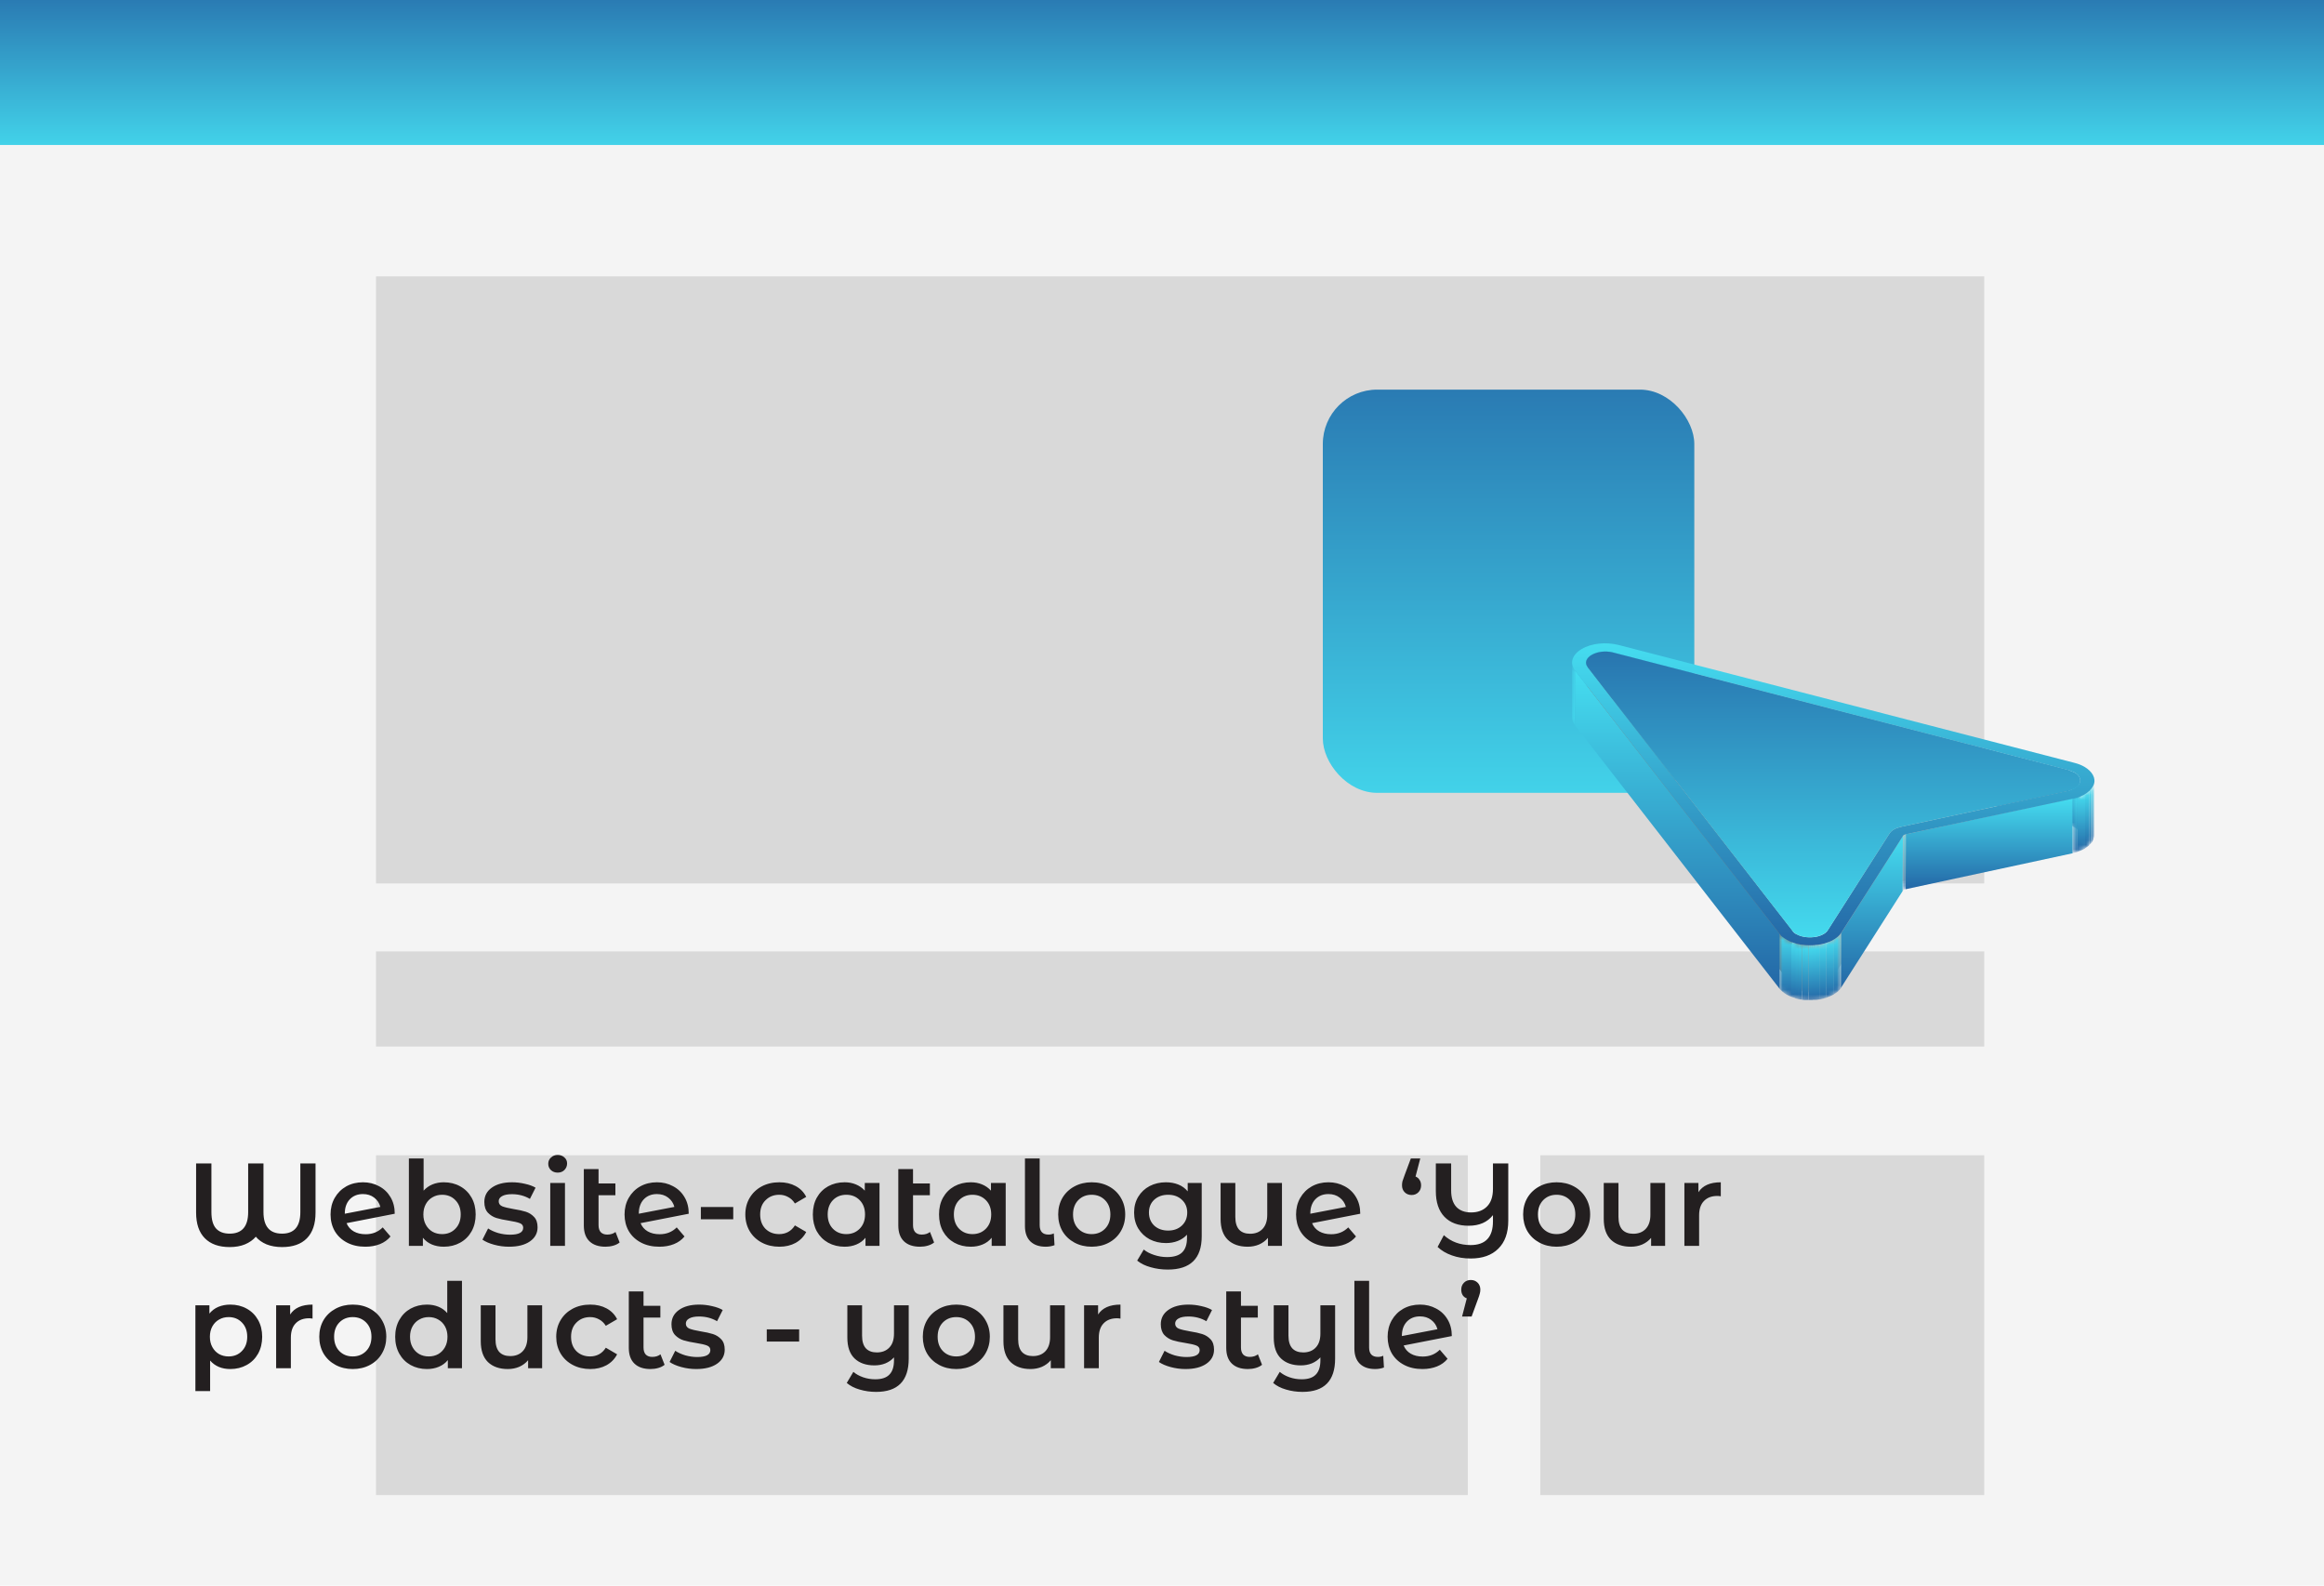
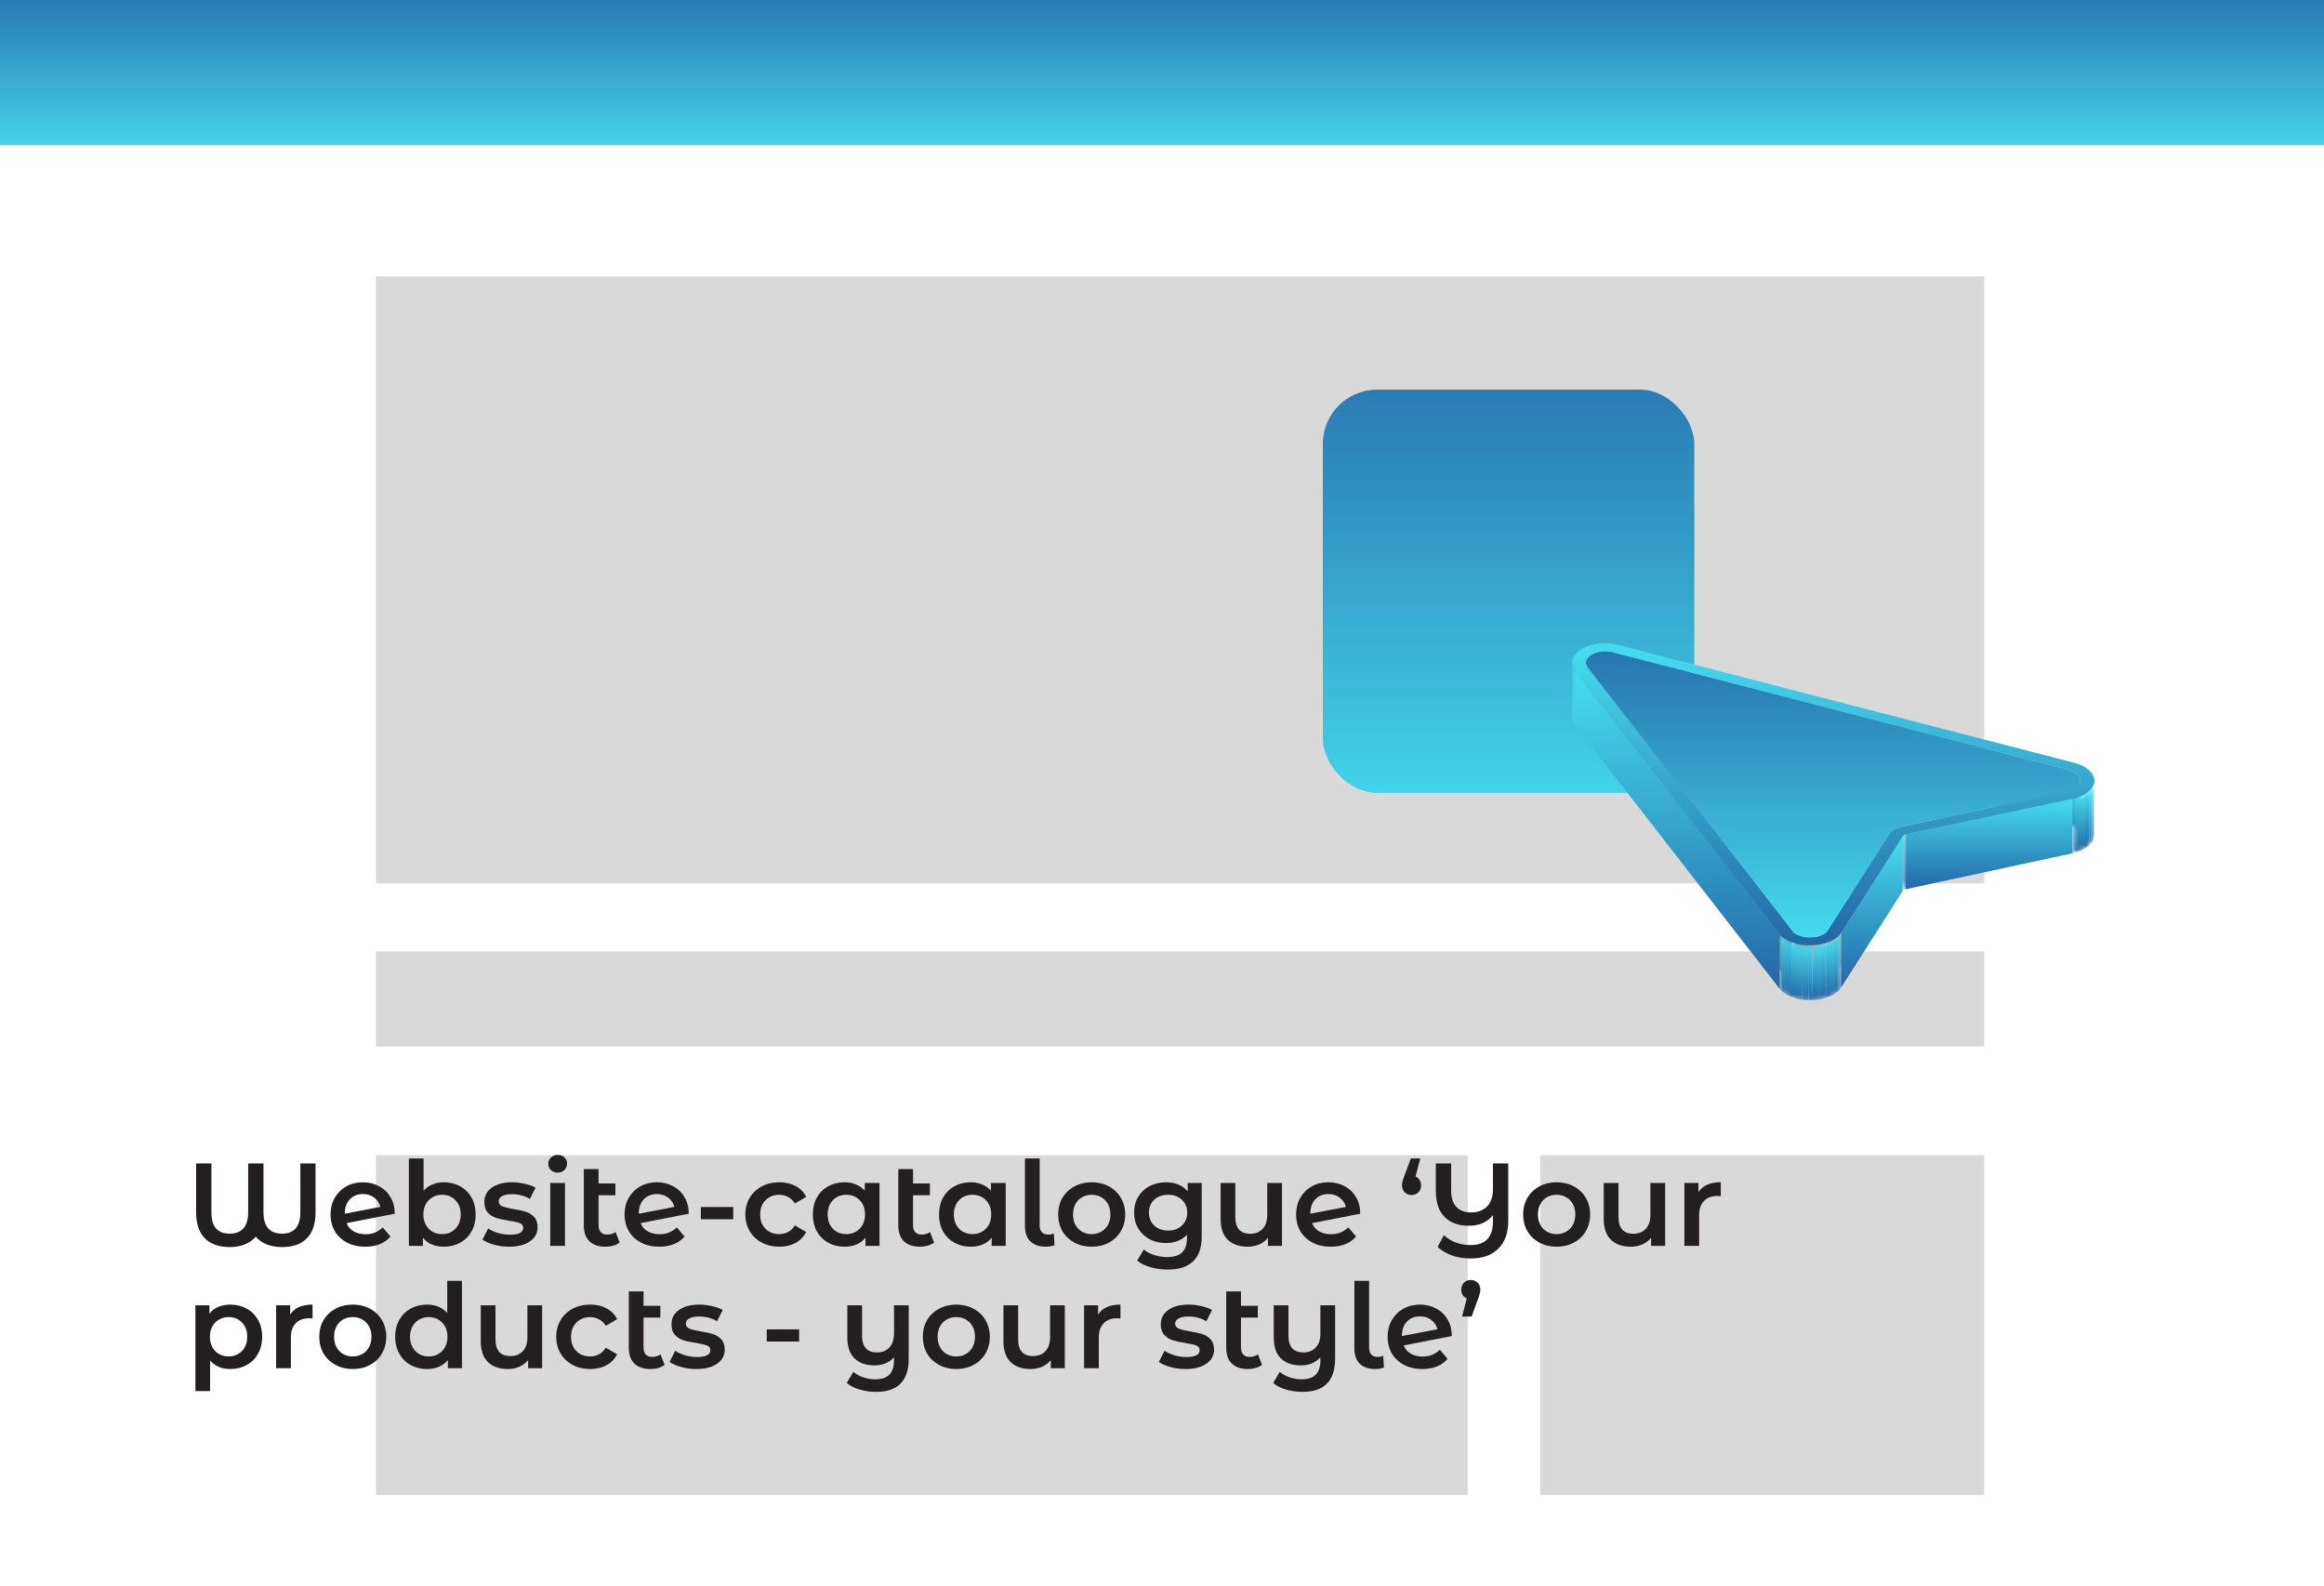
<svg xmlns="http://www.w3.org/2000/svg" width="513" height="350" viewBox="0 0 513 350" fill="none">
  <rect width="513" height="350" fill="white" />
-   <rect width="513" height="350" fill="#F4F4F4" />
  <rect x="83" y="255" width="241" height="75" fill="#D9D9D9" />
  <rect x="340" y="255" width="98" height="75" fill="#D9D9D9" />
  <rect x="83" y="61" width="355" height="134" fill="#D9D9D9" />
  <rect width="513" height="32" fill="url(#paint0_linear_3845_4741)" />
  <rect x="292" y="86" width="82" height="89" rx="12" fill="url(#paint1_linear_3845_4741)" />
  <rect x="83" y="210" width="355" height="21" fill="#D9D9D9" />
  <mask id="mask0_3845_4741" style="mask-type:luminance" maskUnits="userSpaceOnUse" x="350" y="143" width="7" height="16">
    <path d="M350.071 158.348V146.218C350.071 144.58 353.142 143.249 356.111 144.017V156.096C353.091 155.329 350.122 156.659 350.071 158.297V158.348Z" fill="white" />
  </mask>
  <g mask="url(#mask0_3845_4741)">
    <path d="M356.059 144.016V156.095C355.906 156.095 355.804 156.044 355.701 156.044V143.965C355.855 143.965 355.957 143.965 356.059 144.016Z" fill="url(#paint2_linear_3845_4741)" />
    <path d="M355.752 143.965V156.044C355.548 156.044 355.445 155.993 355.292 155.942V143.862C355.496 143.862 355.599 143.862 355.752 143.965Z" fill="url(#paint3_linear_3845_4741)" />
    <path d="M355.343 143.863V155.942C355.189 155.942 355.036 155.942 354.882 155.942V143.812C355.036 143.812 355.189 143.812 355.343 143.812" fill="url(#paint4_linear_3845_4741)" />
    <path d="M354.934 143.812V155.891C354.78 155.891 354.626 155.891 354.473 155.891V143.812C354.626 143.812 354.78 143.812 354.934 143.812Z" fill="url(#paint5_linear_3845_4741)" />
    <path d="M354.524 143.812V155.891C354.37 155.891 354.217 155.891 354.063 155.891V143.812C354.217 143.812 354.37 143.812 354.524 143.812Z" fill="url(#paint6_linear_3845_4741)" />
    <path d="M354.063 143.812V155.891C353.859 155.891 353.705 155.891 353.552 155.891V143.812C353.756 143.812 353.91 143.812 354.063 143.812Z" fill="url(#paint7_linear_3845_4741)" />
    <path d="M353.654 143.812V155.891C353.449 155.891 353.244 155.891 353.091 155.942V143.914C353.296 143.914 353.449 143.863 353.654 143.863" fill="url(#paint8_linear_3845_4741)" />
    <path d="M353.091 143.914V155.993C352.784 156.045 352.477 156.096 352.221 156.198V144.119C352.528 144.016 352.784 143.965 353.091 143.914Z" fill="url(#paint9_linear_3845_4741)" />
    <path d="M352.272 144.119V156.198C351.862 156.3 351.555 156.454 351.248 156.658V144.528C351.555 144.374 351.914 144.221 352.272 144.067" fill="url(#paint10_linear_3845_4741)" />
    <path d="M351.3 144.528V156.608C351.044 156.71 350.89 156.864 350.685 157.017V144.989C350.89 144.835 351.095 144.682 351.3 144.58" fill="url(#paint11_linear_3845_4741)" />
    <path d="M350.737 144.989V157.068C350.583 157.17 350.532 157.273 350.429 157.375V145.245C350.532 145.142 350.634 145.04 350.737 144.938" fill="url(#paint12_linear_3845_4741)" />
    <path d="M350.481 145.244V157.323C350.378 157.426 350.327 157.477 350.276 157.579V145.5C350.378 145.398 350.429 145.347 350.481 145.244Z" fill="url(#paint13_linear_3845_4741)" />
    <path d="M350.327 145.5V157.579C350.225 157.682 350.225 157.733 350.173 157.835V145.756C350.225 145.654 350.276 145.602 350.327 145.5Z" fill="url(#paint14_linear_3845_4741)" />
    <path d="M350.173 145.757V157.836C350.122 157.887 350.071 157.99 350.071 158.041V145.962C350.071 145.859 350.122 145.808 350.173 145.757Z" fill="url(#paint15_linear_3845_4741)" />
-     <path d="M350.122 145.962V158.041C350.122 158.144 350.071 158.195 350.071 158.297V146.218C350.071 146.115 350.071 146.064 350.122 145.962Z" fill="url(#paint16_linear_3845_4741)" />
  </g>
  <mask id="mask1_3845_4741" style="mask-type:luminance" maskUnits="userSpaceOnUse" x="350" y="146" width="1" height="14">
    <path d="M350.481 159.372C350.225 159.014 350.071 158.655 350.071 158.348V146.218C350.071 146.576 350.225 146.883 350.481 147.241C350.481 150.875 350.481 155.687 350.481 159.321V159.372Z" fill="white" />
  </mask>
  <g mask="url(#mask1_3845_4741)">
    <path d="M350.481 147.293V159.372C350.173 159.014 350.071 158.655 350.071 158.348V146.218C350.071 146.576 350.225 146.883 350.481 147.241" fill="#858585" />
  </g>
  <mask id="mask2_3845_4741" style="mask-type:luminance" maskUnits="userSpaceOnUse" x="347" y="146" width="1" height="15">
    <path d="M347 158.348V146.218C347 146.832 347.256 147.395 347.665 147.958V160.037C347.205 159.525 347 158.911 347 158.348Z" fill="white" />
  </mask>
  <g mask="url(#mask2_3845_4741)">
    <path d="M347.665 148.009V160.088C347.205 159.525 347 158.911 347 158.348V146.218C347 146.832 347.256 147.395 347.665 147.958" fill="#45DDF0" />
  </g>
  <path d="M456.686 170.018L456.635 182.097L356.06 156.096V144.017L456.686 170.018Z" fill="url(#paint17_linear_3845_4741)" />
  <mask id="mask3_3845_4741" style="mask-type:luminance" maskUnits="userSpaceOnUse" x="456" y="170" width="4" height="15">
    <path d="M459.194 172.271V184.35C459.194 183.736 458.733 183.07 457.914 182.61C457.095 182.149 457.147 182.251 456.635 182.098V170.019C457.198 170.172 457.607 170.326 457.966 170.53C458.784 170.991 459.194 171.656 459.194 172.271Z" fill="white" />
  </mask>
  <g mask="url(#mask3_3845_4741)">
    <path d="M459.194 172.271V184.35C459.194 183.736 458.733 183.071 457.914 182.61C457.095 182.149 457.505 182.405 457.3 182.303V170.224C457.556 170.326 457.761 170.428 457.965 170.531C458.784 170.991 459.194 171.657 459.194 172.271Z" fill="url(#paint18_linear_3845_4741)" />
    <path d="M457.351 170.223V182.303C457.147 182.251 456.942 182.149 456.788 182.098V170.019C456.993 170.07 457.198 170.121 457.351 170.223Z" fill="url(#paint19_linear_3845_4741)" />
    <path d="M456.788 170.019V182.098C456.686 182.098 456.635 182.098 456.635 182.098V170.019C456.737 170.019 456.788 170.019 456.788 170.019Z" fill="url(#paint20_linear_3845_4741)" />
  </g>
  <mask id="mask4_3845_4741" style="mask-type:luminance" maskUnits="userSpaceOnUse" x="457" y="172" width="6" height="17">
    <path d="M462.265 172.271V184.351C462.265 184.658 462.163 184.965 462.06 185.272C461.548 186.705 459.808 187.831 457.505 188.343V176.264C459.859 175.752 461.6 174.626 462.111 173.193C462.214 172.886 462.265 172.579 462.265 172.271Z" fill="white" />
  </mask>
  <g mask="url(#mask4_3845_4741)">
    <path d="M462.265 172.322V184.402C462.265 184.555 462.214 184.709 462.163 184.811V172.732C462.214 172.578 462.265 172.425 462.265 172.322Z" fill="url(#paint21_linear_3845_4741)" />
    <path d="M462.214 172.732V184.812C462.163 184.965 462.111 185.068 462.06 185.221V173.142C462.111 172.988 462.163 172.886 462.163 172.732" fill="url(#paint22_linear_3845_4741)" />
    <path d="M462.111 173.192V185.272C462.009 185.425 461.958 185.528 461.907 185.681V173.602C462.009 173.448 462.06 173.346 462.111 173.192Z" fill="url(#paint23_linear_3845_4741)" />
    <path d="M461.907 173.603V185.682C461.804 185.835 461.702 185.989 461.6 186.142V174.063C461.753 173.91 461.856 173.756 461.907 173.603Z" fill="url(#paint24_linear_3845_4741)" />
    <path d="M461.6 174.012V186.091C461.446 186.245 461.292 186.398 461.139 186.552V174.472C461.344 174.319 461.497 174.165 461.6 174.012Z" fill="url(#paint25_linear_3845_4741)" />
    <path d="M461.139 174.523V186.603C460.832 186.859 460.525 187.063 460.218 187.268V175.189C460.576 174.984 460.883 174.779 461.139 174.523Z" fill="url(#paint26_linear_3845_4741)" />
    <path d="M460.269 175.188V187.268C459.757 187.575 459.143 187.831 458.477 188.035V175.956C459.143 175.751 459.757 175.496 460.269 175.188Z" fill="url(#paint27_linear_3845_4741)" />
    <path d="M458.529 175.957V188.036C458.17 188.139 457.863 188.241 457.505 188.292V176.213C457.863 176.162 458.221 176.059 458.529 175.957Z" fill="url(#paint28_linear_3845_4741)" />
  </g>
  <path d="M456.43 174.573V186.653L419.578 194.586L419.629 182.507L456.43 174.573Z" fill="#C0C0C0" />
  <mask id="mask5_3845_4741" style="mask-type:luminance" maskUnits="userSpaceOnUse" x="417" y="182" width="3" height="15">
    <path d="M419.629 182.504V194.583C418.452 194.839 417.531 195.351 417.121 196.016V183.937C417.582 183.272 418.503 182.76 419.629 182.504Z" fill="white" />
  </mask>
  <g mask="url(#mask5_3845_4741)">
    <path d="M419.629 182.504V194.583C419.373 194.583 419.22 194.686 419.015 194.737V182.657C419.22 182.606 419.424 182.555 419.629 182.504Z" fill="#B3B3B3" />
    <path d="M419.066 182.657V194.736C418.656 194.839 418.298 194.992 418.042 195.197V183.118C418.349 182.964 418.708 182.811 419.066 182.657Z" fill="#B8B8B8" />
    <path d="M418.042 183.118V195.197C417.786 195.3 417.633 195.453 417.479 195.607V183.528C417.684 183.374 417.838 183.272 418.042 183.118Z" fill="#B3B3B3" />
    <path d="M417.53 183.477V195.556C417.377 195.658 417.326 195.761 417.223 195.863V183.784C417.326 183.681 417.428 183.579 417.53 183.477Z" fill="#ADADAD" />
    <path d="M417.223 183.784V195.863C417.172 195.915 417.121 195.966 417.07 196.017V183.938C417.121 183.887 417.172 183.835 417.223 183.784Z" fill="#A8A8A8" />
  </g>
  <path d="M457.505 176.21V188.34L420.653 196.274L420.704 184.143L457.505 176.21Z" fill="url(#paint29_linear_3845_4741)" />
  <mask id="mask6_3845_4741" style="mask-type:luminance" maskUnits="userSpaceOnUse" x="419" y="184" width="2" height="13">
    <path d="M420.704 184.145V196.224C420.346 196.275 420.09 196.429 419.988 196.633V184.554C420.141 184.349 420.397 184.247 420.704 184.145Z" fill="white" />
  </mask>
  <g mask="url(#mask6_3845_4741)">
    <path d="M420.704 184.145V196.224C420.602 196.224 420.55 196.224 420.499 196.224V184.145C420.602 184.145 420.653 184.145 420.704 184.145Z" fill="url(#paint30_linear_3845_4741)" />
    <path d="M420.551 184.195V196.275C420.397 196.275 420.295 196.326 420.243 196.377V184.298C420.346 184.298 420.448 184.195 420.551 184.195Z" fill="url(#paint31_linear_3845_4741)" />
    <path d="M420.244 184.35V196.429C420.141 196.429 420.09 196.48 420.039 196.531V184.452C420.09 184.452 420.141 184.401 420.244 184.35Z" fill="url(#paint32_linear_3845_4741)" />
    <path d="M420.141 184.451V196.53C420.09 196.53 420.039 196.53 420.039 196.633V184.554C420.09 184.554 420.141 184.502 420.141 184.451Z" fill="url(#paint33_linear_3845_4741)" />
    <path d="M420.039 184.503V196.582H419.988V184.503H420.039Z" fill="url(#paint34_linear_3845_4741)" />
  </g>
  <path d="M417.121 183.939V196.07L403.506 217.413V205.283L417.121 183.939Z" fill="#B2B2B2" />
  <path d="M395.675 205.436L395.624 217.567L350.48 159.371V147.292L395.675 205.436Z" fill="#808080" />
  <path d="M420.039 184.554L419.987 196.684L406.373 218.028L406.424 205.948L420.039 184.554Z" fill="url(#paint35_linear_3845_4741)" />
  <path d="M392.86 206.153V218.284L347.665 160.088V148.009L392.86 206.153Z" fill="url(#paint36_linear_3845_4741)" />
  <mask id="mask7_3845_4741" style="mask-type:luminance" maskUnits="userSpaceOnUse" x="395" y="205" width="9" height="14">
    <path d="M403.506 205.283V217.362C402.329 219.103 398.542 219.461 396.494 218.284C394.447 217.107 395.829 217.823 395.624 217.516V205.437C395.88 205.744 396.187 206 396.545 206.205C398.593 207.382 402.38 207.075 403.506 205.283Z" fill="white" />
  </mask>
  <g mask="url(#mask7_3845_4741)">
    <path d="M403.506 205.283V217.362C403.455 217.414 403.404 217.465 403.353 217.567V205.488C403.455 205.437 403.455 205.386 403.506 205.283Z" fill="#A8A8A8" />
    <path d="M403.404 205.488V217.568C403.302 217.67 403.199 217.772 403.097 217.875V205.795C403.25 205.693 403.302 205.591 403.404 205.488Z" fill="#ADADAD" />
    <path d="M403.148 205.795V217.874C402.943 218.028 402.79 218.13 402.585 218.284V206.204C402.79 206.102 402.994 205.948 403.148 205.795Z" fill="#B3B3B3" />
    <path d="M402.585 206.153V218.233C402.278 218.386 401.971 218.54 401.613 218.642V206.563C401.971 206.46 402.329 206.307 402.585 206.153Z" fill="#B8B8B8" />
    <path d="M401.664 206.614V218.694C401.357 218.796 401.101 218.847 400.845 218.898V206.819C401.152 206.819 401.408 206.717 401.664 206.614Z" fill="#B3B3B3" />
    <path d="M400.845 206.768V218.847C400.64 218.847 400.435 218.898 400.231 218.949V206.87C400.435 206.87 400.64 206.87 400.845 206.768Z" fill="#ADADAD" />
    <path d="M400.282 206.87V218.949C400.077 218.949 399.924 218.949 399.77 218.949V206.87C399.975 206.87 400.128 206.87 400.282 206.87Z" fill="#A8A8A8" />
    <path d="M399.821 206.922V219.001C399.617 219.001 399.463 219.001 399.361 219.001V206.922C399.565 206.922 399.719 206.922 399.821 206.922Z" fill="#A3A3A3" />
    <path d="M399.361 206.922V219.001C399.207 219.001 399.053 219.001 398.9 219.001V206.922C399.053 206.922 399.207 206.922 399.361 206.922Z" fill="#9E9E9E" />
    <path d="M398.951 206.87V218.949C398.798 218.949 398.644 218.949 398.49 218.949V206.87C398.644 206.87 398.798 206.87 398.951 206.87Z" fill="#999999" />
    <path d="M398.49 206.819V218.898C398.337 218.898 398.183 218.898 398.03 218.847V206.768C398.183 206.768 398.337 206.819 398.49 206.819Z" fill="#949494" />
    <path d="M398.081 206.767V218.847C397.876 218.847 397.774 218.795 397.62 218.744V206.665C397.774 206.665 397.927 206.767 398.081 206.767Z" fill="#8F8F8F" />
    <path d="M397.671 206.665V218.745C397.467 218.745 397.313 218.642 397.108 218.591V206.512C397.313 206.563 397.467 206.614 397.671 206.665Z" fill="#8A8A8A" />
    <path d="M397.16 206.46V218.539C396.904 218.437 396.699 218.386 396.545 218.284C396.187 218.079 395.88 217.823 395.675 217.516V205.437C395.931 205.744 396.238 206 396.597 206.204C396.955 206.409 396.955 206.409 397.16 206.46Z" fill="#858585" />
  </g>
  <path d="M420.039 184.554L406.424 205.897C405.554 207.279 403.609 208.251 401.152 208.558C398.695 208.866 396.136 208.456 394.396 207.432C392.656 206.409 393.27 206.614 392.86 206.153L347.665 148.009C346.437 146.371 347 144.528 349.15 143.249C351.299 141.969 354.524 141.662 357.339 142.378L457.914 168.38C458.733 168.584 459.501 168.891 460.115 169.25C461.855 170.273 462.726 171.789 462.163 173.222C461.753 174.328 460.166 175.863 457.556 176.293L420.704 184.144C420.397 184.195 420.141 184.349 419.987 184.554H420.039ZM396.546 206.204C398.593 207.381 402.38 207.074 403.506 205.283L417.121 183.939C417.531 183.274 418.452 182.762 419.629 182.506L456.43 174.573C459.45 173.907 460.013 171.706 457.966 170.529C457.044 170.151 457.198 170.171 456.686 170.017L356.059 144.016C352.477 143.095 348.843 145.194 350.48 147.292L395.675 205.487C395.88 205.795 396.187 206.051 396.546 206.255" fill="url(#paint37_linear_3845_4741)" />
  <path d="M457.966 170.529C460.013 171.707 459.501 173.908 456.43 174.573L419.629 182.506C418.452 182.762 417.582 183.274 417.121 183.94L403.507 205.283C402.381 207.023 398.593 207.381 396.546 206.204C395.946 205.86 395.729 205.599 395.524 205.292L350.481 147.292C348.894 145.245 352.528 143.146 356.06 144.016L456.635 170.018C457.147 170.171 457.556 170.325 457.914 170.529H457.966Z" fill="url(#paint38_linear_3845_4741)" />
  <mask id="mask8_3845_4741" style="mask-type:luminance" maskUnits="userSpaceOnUse" x="392" y="205" width="15" height="16">
    <path d="M406.424 205.949V218.028C405.503 219.41 403.558 220.383 401.152 220.69C398.695 220.997 396.136 220.588 394.396 219.564C392.656 218.54 393.27 218.745 392.86 218.284V206.205C393.27 206.666 393.782 207.126 394.447 207.485C396.187 208.508 398.746 208.918 401.203 208.611C403.609 208.304 405.605 207.331 406.475 205.949H406.424Z" fill="white" />
  </mask>
  <g mask="url(#mask8_3845_4741)">
    <path d="M406.424 205.949V218.028C406.322 218.131 406.27 218.233 406.168 218.336V206.256C406.27 206.154 406.373 206.052 406.424 205.949Z" fill="url(#paint39_linear_3845_4741)" />
    <path d="M406.219 206.205V218.284C406.066 218.438 405.912 218.643 405.707 218.796V206.717C405.912 206.563 406.066 206.41 406.219 206.205Z" fill="url(#paint40_linear_3845_4741)" />
    <path d="M405.758 206.718V218.797C405.451 219.053 405.144 219.258 404.786 219.462V207.383C405.144 207.178 405.451 206.974 405.758 206.718Z" fill="url(#paint41_linear_3845_4741)" />
    <path d="M404.837 207.383V219.462C404.325 219.769 403.711 220.025 403.097 220.23V208.151C403.762 207.946 404.325 207.69 404.837 207.383Z" fill="url(#paint42_linear_3845_4741)" />
    <path d="M403.148 208.149V220.229C402.687 220.382 402.227 220.485 401.766 220.587V208.508C402.278 208.405 402.739 208.303 403.148 208.149Z" fill="url(#paint43_linear_3845_4741)" />
    <path d="M401.766 208.508V220.587C401.51 220.587 401.305 220.638 401.101 220.689C400.998 220.689 400.896 220.689 400.742 220.689V208.61C400.896 208.61 400.998 208.61 401.101 208.61C401.305 208.61 401.51 208.559 401.715 208.508" fill="url(#paint44_linear_3845_4741)" />
-     <path d="M400.794 208.611V220.691C400.487 220.691 400.231 220.691 399.924 220.742V208.663C400.231 208.663 400.487 208.663 400.794 208.611Z" fill="url(#paint45_linear_3845_4741)" />
+     <path d="M400.794 208.611V220.691C400.487 220.691 400.231 220.691 399.924 220.742C400.231 208.663 400.487 208.663 400.794 208.611Z" fill="url(#paint45_linear_3845_4741)" />
    <path d="M399.975 208.662V220.741C399.668 220.741 399.412 220.741 399.207 220.741V208.662C399.514 208.662 399.719 208.662 399.975 208.662Z" fill="url(#paint46_linear_3845_4741)" />
    <path d="M399.207 208.662V220.741C398.951 220.741 398.695 220.741 398.439 220.741V208.662C398.695 208.662 398.951 208.662 399.207 208.662Z" fill="url(#paint47_linear_3845_4741)" />
    <path d="M398.49 208.662V220.741C398.235 220.741 397.979 220.741 397.774 220.639V208.56C398.03 208.56 398.286 208.611 398.49 208.662Z" fill="url(#paint48_linear_3845_4741)" />
    <path d="M397.774 208.559V220.639C397.518 220.639 397.262 220.587 397.006 220.536V208.457C397.262 208.457 397.518 208.559 397.774 208.559Z" fill="url(#paint49_linear_3845_4741)" />
    <path d="M397.057 208.458V220.537C396.75 220.486 396.494 220.435 396.238 220.332V208.253C396.545 208.304 396.75 208.406 397.057 208.458Z" fill="url(#paint50_linear_3845_4741)" />
    <path d="M396.341 208.252V220.332C395.982 220.229 395.727 220.127 395.419 220.025V207.945C395.727 208.048 396.034 208.15 396.341 208.252Z" fill="url(#paint51_linear_3845_4741)" />
    <path d="M395.419 207.946V220.025C395.01 219.871 394.652 219.718 394.345 219.513C393.73 219.155 393.219 218.694 392.809 218.234V206.154C393.219 206.615 393.73 207.076 394.396 207.434C395.061 207.792 395.061 207.792 395.419 207.946Z" fill="url(#paint52_linear_3845_4741)" />
  </g>
  <path d="M69.652 256.8V267.642C69.652 270.138 69.011 272.036 67.728 273.336C66.463 274.619 64.643 275.26 62.268 275.26C60.985 275.26 59.841 275.061 58.836 274.662C57.848 274.246 57.059 273.683 56.47 272.972C55.863 273.683 55.066 274.246 54.078 274.662C53.107 275.061 51.981 275.26 50.698 275.26C48.323 275.26 46.495 274.61 45.212 273.31C43.929 272.01 43.288 270.121 43.288 267.642V256.8H46.668V267.538C46.668 269.185 47.006 270.389 47.682 271.152C48.375 271.915 49.381 272.296 50.698 272.296C53.419 272.296 54.78 270.71 54.78 267.538V256.8H58.16V267.538C58.16 270.71 59.529 272.296 62.268 272.296C64.955 272.296 66.298 270.71 66.298 267.538V256.8H69.652ZM80.713 272.426C82.221 272.426 83.477 271.923 84.483 270.918L86.199 272.92C85.592 273.665 84.812 274.229 83.859 274.61C82.905 274.991 81.831 275.182 80.635 275.182C79.109 275.182 77.766 274.879 76.605 274.272C75.443 273.665 74.542 272.825 73.901 271.75C73.277 270.658 72.965 269.427 72.965 268.058C72.965 266.706 73.268 265.493 73.875 264.418C74.499 263.326 75.348 262.477 76.423 261.87C77.515 261.263 78.745 260.96 80.115 260.96C81.415 260.96 82.593 261.246 83.651 261.818C84.725 262.373 85.575 263.179 86.199 264.236C86.823 265.276 87.135 266.498 87.135 267.902L76.501 269.982C76.83 270.779 77.359 271.386 78.087 271.802C78.815 272.218 79.69 272.426 80.713 272.426ZM80.115 263.56C78.919 263.56 77.948 263.95 77.203 264.73C76.475 265.51 76.111 266.559 76.111 267.876V267.902L83.963 266.394C83.737 265.545 83.278 264.86 82.585 264.34C81.909 263.82 81.085 263.56 80.115 263.56ZM97.953 260.96C99.305 260.96 100.51 261.255 101.567 261.844C102.642 262.433 103.482 263.265 104.089 264.34C104.696 265.415 104.999 266.654 104.999 268.058C104.999 269.462 104.696 270.71 104.089 271.802C103.482 272.877 102.642 273.709 101.567 274.298C100.51 274.887 99.305 275.182 97.953 275.182C97 275.182 96.124 275.017 95.327 274.688C94.547 274.359 93.888 273.865 93.351 273.206V275H90.257V255.708H93.507V262.806C94.062 262.199 94.712 261.74 95.457 261.428C96.22 261.116 97.052 260.96 97.953 260.96ZM97.589 272.4C98.785 272.4 99.764 272.001 100.527 271.204C101.307 270.407 101.697 269.358 101.697 268.058C101.697 266.758 101.307 265.709 100.527 264.912C99.764 264.115 98.785 263.716 97.589 263.716C96.809 263.716 96.107 263.898 95.483 264.262C94.859 264.609 94.365 265.111 94.001 265.77C93.637 266.429 93.455 267.191 93.455 268.058C93.455 268.925 93.637 269.687 94.001 270.346C94.365 271.005 94.859 271.516 95.483 271.88C96.107 272.227 96.809 272.4 97.589 272.4ZM112.371 275.182C111.245 275.182 110.144 275.035 109.069 274.74C107.995 274.445 107.137 274.073 106.495 273.622L107.743 271.152C108.367 271.568 109.113 271.906 109.979 272.166C110.863 272.409 111.73 272.53 112.579 272.53C114.521 272.53 115.491 272.019 115.491 270.996C115.491 270.511 115.24 270.173 114.737 269.982C114.252 269.791 113.463 269.609 112.371 269.436C111.227 269.263 110.291 269.063 109.563 268.838C108.853 268.613 108.229 268.223 107.691 267.668C107.171 267.096 106.911 266.307 106.911 265.302C106.911 263.985 107.457 262.936 108.549 262.156C109.659 261.359 111.149 260.96 113.021 260.96C113.975 260.96 114.928 261.073 115.881 261.298C116.835 261.506 117.615 261.792 118.221 262.156L116.973 264.626C115.795 263.933 114.469 263.586 112.995 263.586C112.042 263.586 111.314 263.733 110.811 264.028C110.326 264.305 110.083 264.678 110.083 265.146C110.083 265.666 110.343 266.039 110.863 266.264C111.401 266.472 112.224 266.671 113.333 266.862C114.443 267.035 115.353 267.235 116.063 267.46C116.774 267.685 117.381 268.067 117.883 268.604C118.403 269.141 118.663 269.904 118.663 270.892C118.663 272.192 118.1 273.232 116.973 274.012C115.847 274.792 114.313 275.182 112.371 275.182ZM121.462 261.116H124.712V275H121.462V261.116ZM123.1 258.828C122.511 258.828 122.017 258.646 121.618 258.282C121.219 257.901 121.02 257.433 121.02 256.878C121.02 256.323 121.219 255.864 121.618 255.5C122.017 255.119 122.511 254.928 123.1 254.928C123.689 254.928 124.183 255.11 124.582 255.474C124.981 255.821 125.18 256.263 125.18 256.8C125.18 257.372 124.981 257.857 124.582 258.256C124.201 258.637 123.707 258.828 123.1 258.828ZM136.778 274.246C136.396 274.558 135.928 274.792 135.374 274.948C134.836 275.104 134.264 275.182 133.658 275.182C132.132 275.182 130.954 274.783 130.122 273.986C129.29 273.189 128.874 272.027 128.874 270.502V258.048H132.124V261.22H135.842V263.82H132.124V270.424C132.124 271.1 132.288 271.62 132.618 271.984C132.964 272.331 133.441 272.504 134.048 272.504C134.776 272.504 135.382 272.313 135.868 271.932L136.778 274.246ZM145.611 272.426C147.119 272.426 148.376 271.923 149.381 270.918L151.097 272.92C150.49 273.665 149.71 274.229 148.757 274.61C147.804 274.991 146.729 275.182 145.533 275.182C144.008 275.182 142.664 274.879 141.503 274.272C140.342 273.665 139.44 272.825 138.799 271.75C138.175 270.658 137.863 269.427 137.863 268.058C137.863 266.706 138.166 265.493 138.773 264.418C139.397 263.326 140.246 262.477 141.321 261.87C142.413 261.263 143.644 260.96 145.013 260.96C146.313 260.96 147.492 261.246 148.549 261.818C149.624 262.373 150.473 263.179 151.097 264.236C151.721 265.276 152.033 266.498 152.033 267.902L141.399 269.982C141.728 270.779 142.257 271.386 142.985 271.802C143.713 272.218 144.588 272.426 145.611 272.426ZM145.013 263.56C143.817 263.56 142.846 263.95 142.101 264.73C141.373 265.51 141.009 266.559 141.009 267.876V267.902L148.861 266.394C148.636 265.545 148.176 264.86 147.483 264.34C146.807 263.82 145.984 263.56 145.013 263.56ZM154.707 266.42H161.857V269.124H154.707V266.42ZM172.037 275.182C170.598 275.182 169.307 274.879 168.163 274.272C167.019 273.665 166.126 272.825 165.485 271.75C164.844 270.658 164.523 269.427 164.523 268.058C164.523 266.689 164.844 265.467 165.485 264.392C166.126 263.317 167.01 262.477 168.137 261.87C169.281 261.263 170.581 260.96 172.037 260.96C173.406 260.96 174.602 261.237 175.625 261.792C176.665 262.347 177.445 263.144 177.965 264.184L175.469 265.64C175.07 264.999 174.568 264.522 173.961 264.21C173.372 263.881 172.722 263.716 172.011 263.716C170.798 263.716 169.792 264.115 168.995 264.912C168.198 265.692 167.799 266.741 167.799 268.058C167.799 269.375 168.189 270.433 168.969 271.23C169.766 272.01 170.78 272.4 172.011 272.4C172.722 272.4 173.372 272.244 173.961 271.932C174.568 271.603 175.07 271.117 175.469 270.476L177.965 271.932C177.428 272.972 176.639 273.778 175.599 274.35C174.576 274.905 173.389 275.182 172.037 275.182ZM194.143 261.116V275H191.049V273.206C190.512 273.865 189.845 274.359 189.047 274.688C188.267 275.017 187.401 275.182 186.447 275.182C185.095 275.182 183.882 274.887 182.807 274.298C181.75 273.709 180.918 272.877 180.311 271.802C179.722 270.727 179.427 269.479 179.427 268.058C179.427 266.637 179.722 265.397 180.311 264.34C180.918 263.265 181.75 262.433 182.807 261.844C183.882 261.255 185.095 260.96 186.447 260.96C187.349 260.96 188.172 261.116 188.917 261.428C189.68 261.74 190.339 262.199 190.893 262.806V261.116H194.143ZM186.811 272.4C188.007 272.4 188.995 272.001 189.775 271.204C190.555 270.407 190.945 269.358 190.945 268.058C190.945 266.758 190.555 265.709 189.775 264.912C188.995 264.115 188.007 263.716 186.811 263.716C185.615 263.716 184.627 264.115 183.847 264.912C183.085 265.709 182.703 266.758 182.703 268.058C182.703 269.358 183.085 270.407 183.847 271.204C184.627 272.001 185.615 272.4 186.811 272.4ZM206.196 274.246C205.814 274.558 205.346 274.792 204.792 274.948C204.254 275.104 203.682 275.182 203.076 275.182C201.55 275.182 200.372 274.783 199.54 273.986C198.708 273.189 198.292 272.027 198.292 270.502V258.048H201.542V261.22H205.26V263.82H201.542V270.424C201.542 271.1 201.706 271.62 202.036 271.984C202.382 272.331 202.859 272.504 203.466 272.504C204.194 272.504 204.8 272.313 205.286 271.932L206.196 274.246ZM221.997 261.116V275H218.903V273.206C218.366 273.865 217.698 274.359 216.901 274.688C216.121 275.017 215.254 275.182 214.301 275.182C212.949 275.182 211.736 274.887 210.661 274.298C209.604 273.709 208.772 272.877 208.165 271.802C207.576 270.727 207.281 269.479 207.281 268.058C207.281 266.637 207.576 265.397 208.165 264.34C208.772 263.265 209.604 262.433 210.661 261.844C211.736 261.255 212.949 260.96 214.301 260.96C215.202 260.96 216.026 261.116 216.771 261.428C217.534 261.74 218.192 262.199 218.747 262.806V261.116H221.997ZM214.665 272.4C215.861 272.4 216.849 272.001 217.629 271.204C218.409 270.407 218.799 269.358 218.799 268.058C218.799 266.758 218.409 265.709 217.629 264.912C216.849 264.115 215.861 263.716 214.665 263.716C213.469 263.716 212.481 264.115 211.701 264.912C210.938 265.709 210.557 266.758 210.557 268.058C210.557 269.358 210.938 270.407 211.701 271.204C212.481 272.001 213.469 272.4 214.665 272.4ZM230.825 275.182C229.387 275.182 228.26 274.792 227.445 274.012C226.648 273.215 226.249 272.097 226.249 270.658V255.708H229.499V270.424C229.499 271.811 230.149 272.504 231.449 272.504C231.883 272.504 232.273 272.417 232.619 272.244L232.775 274.844C232.169 275.069 231.519 275.182 230.825 275.182ZM240.97 275.182C239.566 275.182 238.3 274.879 237.174 274.272C236.047 273.665 235.163 272.825 234.522 271.75C233.898 270.658 233.586 269.427 233.586 268.058C233.586 266.689 233.898 265.467 234.522 264.392C235.163 263.317 236.047 262.477 237.174 261.87C238.3 261.263 239.566 260.96 240.97 260.96C242.391 260.96 243.665 261.263 244.792 261.87C245.918 262.477 246.794 263.317 247.418 264.392C248.059 265.467 248.38 266.689 248.38 268.058C248.38 269.427 248.059 270.658 247.418 271.75C246.794 272.825 245.918 273.665 244.792 274.272C243.665 274.879 242.391 275.182 240.97 275.182ZM240.97 272.4C242.166 272.4 243.154 272.001 243.934 271.204C244.714 270.407 245.104 269.358 245.104 268.058C245.104 266.758 244.714 265.709 243.934 264.912C243.154 264.115 242.166 263.716 240.97 263.716C239.774 263.716 238.786 264.115 238.006 264.912C237.243 265.709 236.862 266.758 236.862 268.058C236.862 269.358 237.243 270.407 238.006 271.204C238.786 272.001 239.774 272.4 240.97 272.4ZM265.267 261.116V272.894C265.267 277.782 262.771 280.226 257.779 280.226C256.445 280.226 255.179 280.053 253.983 279.706C252.787 279.377 251.799 278.891 251.019 278.25L252.475 275.806C253.082 276.309 253.845 276.707 254.763 277.002C255.699 277.314 256.644 277.47 257.597 277.47C259.123 277.47 260.241 277.123 260.951 276.43C261.662 275.737 262.017 274.679 262.017 273.258V272.53C261.463 273.137 260.787 273.596 259.989 273.908C259.192 274.22 258.317 274.376 257.363 274.376C256.046 274.376 254.85 274.099 253.775 273.544C252.718 272.972 251.877 272.175 251.253 271.152C250.647 270.129 250.343 268.959 250.343 267.642C250.343 266.325 250.647 265.163 251.253 264.158C251.877 263.135 252.718 262.347 253.775 261.792C254.85 261.237 256.046 260.96 257.363 260.96C258.369 260.96 259.279 261.125 260.093 261.454C260.925 261.783 261.619 262.286 262.173 262.962V261.116H265.267ZM257.857 271.62C259.088 271.62 260.093 271.256 260.873 270.528C261.671 269.783 262.069 268.821 262.069 267.642C262.069 266.481 261.671 265.536 260.873 264.808C260.093 264.08 259.088 263.716 257.857 263.716C256.609 263.716 255.587 264.08 254.789 264.808C254.009 265.536 253.619 266.481 253.619 267.642C253.619 268.821 254.009 269.783 254.789 270.528C255.587 271.256 256.609 271.62 257.857 271.62ZM282.982 261.116V275H279.888V273.232C279.368 273.856 278.718 274.341 277.938 274.688C277.158 275.017 276.318 275.182 275.416 275.182C273.562 275.182 272.097 274.671 271.022 273.648C269.965 272.608 269.436 271.074 269.436 269.046V261.116H272.686V268.604C272.686 269.852 272.964 270.788 273.518 271.412C274.09 272.019 274.896 272.322 275.936 272.322C277.098 272.322 278.016 271.967 278.692 271.256C279.386 270.528 279.732 269.488 279.732 268.136V261.116H282.982ZM293.841 272.426C295.349 272.426 296.606 271.923 297.611 270.918L299.327 272.92C298.721 273.665 297.941 274.229 296.987 274.61C296.034 274.991 294.959 275.182 293.763 275.182C292.238 275.182 290.895 274.879 289.733 274.272C288.572 273.665 287.671 272.825 287.029 271.75C286.405 270.658 286.093 269.427 286.093 268.058C286.093 266.706 286.397 265.493 287.003 264.418C287.627 263.326 288.477 262.477 289.551 261.87C290.643 261.263 291.874 260.96 293.243 260.96C294.543 260.96 295.722 261.246 296.779 261.818C297.854 262.373 298.703 263.179 299.327 264.236C299.951 265.276 300.263 266.498 300.263 267.902L289.629 269.982C289.959 270.779 290.487 271.386 291.215 271.802C291.943 272.218 292.819 272.426 293.841 272.426ZM293.243 263.56C292.047 263.56 291.077 263.95 290.331 264.73C289.603 265.51 289.239 266.559 289.239 267.876V267.902L297.091 266.394C296.866 265.545 296.407 264.86 295.713 264.34C295.037 263.82 294.214 263.56 293.243 263.56ZM312.469 259.686C312.851 259.842 313.145 260.093 313.353 260.44C313.579 260.769 313.691 261.168 313.691 261.636C313.691 262.26 313.492 262.771 313.093 263.17C312.695 263.569 312.201 263.768 311.611 263.768C310.987 263.768 310.476 263.569 310.077 263.17C309.679 262.771 309.479 262.26 309.479 261.636C309.479 261.324 309.514 261.021 309.583 260.726C309.67 260.431 309.826 259.989 310.051 259.4L311.429 255.708H313.509L312.469 259.686ZM332.935 256.8V269.436C332.935 272.123 332.198 274.185 330.725 275.624C329.269 277.063 327.25 277.782 324.667 277.782C323.142 277.782 321.755 277.557 320.507 277.106C319.259 276.673 318.202 276.049 317.335 275.234L318.713 272.634C320.325 274.09 322.292 274.818 324.615 274.818C327.908 274.818 329.555 273.076 329.555 269.592V268.214C328.324 269.774 326.539 270.554 324.199 270.554C321.894 270.554 320.108 269.895 318.843 268.578C317.578 267.261 316.945 265.371 316.945 262.91V256.8H320.325V262.754C320.325 264.349 320.706 265.562 321.469 266.394C322.249 267.209 323.332 267.616 324.719 267.616C326.192 267.616 327.362 267.183 328.229 266.316C329.113 265.432 329.555 264.132 329.555 262.416V256.8H332.935ZM343.599 275.182C342.195 275.182 340.929 274.879 339.803 274.272C338.676 273.665 337.792 272.825 337.151 271.75C336.527 270.658 336.215 269.427 336.215 268.058C336.215 266.689 336.527 265.467 337.151 264.392C337.792 263.317 338.676 262.477 339.803 261.87C340.929 261.263 342.195 260.96 343.599 260.96C345.02 260.96 346.294 261.263 347.421 261.87C348.547 262.477 349.423 263.317 350.047 264.392C350.688 265.467 351.009 266.689 351.009 268.058C351.009 269.427 350.688 270.658 350.047 271.75C349.423 272.825 348.547 273.665 347.421 274.272C346.294 274.879 345.02 275.182 343.599 275.182ZM343.599 272.4C344.795 272.4 345.783 272.001 346.563 271.204C347.343 270.407 347.733 269.358 347.733 268.058C347.733 266.758 347.343 265.709 346.563 264.912C345.783 264.115 344.795 263.716 343.599 263.716C342.403 263.716 341.415 264.115 340.635 264.912C339.872 265.709 339.491 266.758 339.491 268.058C339.491 269.358 339.872 270.407 340.635 271.204C341.415 272.001 342.403 272.4 343.599 272.4ZM367.558 261.116V275H364.464V273.232C363.944 273.856 363.294 274.341 362.514 274.688C361.734 275.017 360.894 275.182 359.992 275.182C358.138 275.182 356.673 274.671 355.598 273.648C354.541 272.608 354.012 271.074 354.012 269.046V261.116H357.262V268.604C357.262 269.852 357.54 270.788 358.094 271.412C358.666 272.019 359.472 272.322 360.512 272.322C361.674 272.322 362.592 271.967 363.268 271.256C363.962 270.528 364.308 269.488 364.308 268.136V261.116H367.558ZM374.908 263.144C375.844 261.688 377.49 260.96 379.848 260.96V264.054C379.57 264.002 379.319 263.976 379.094 263.976C377.828 263.976 376.84 264.349 376.13 265.094C375.419 265.822 375.064 266.879 375.064 268.266V275H371.814V261.116H374.908V263.144ZM50.828 287.96C52.18 287.96 53.385 288.255 54.442 288.844C55.517 289.433 56.357 290.265 56.964 291.34C57.571 292.415 57.874 293.654 57.874 295.058C57.874 296.462 57.571 297.71 56.964 298.802C56.357 299.877 55.517 300.709 54.442 301.298C53.385 301.887 52.18 302.182 50.828 302.182C48.956 302.182 47.474 301.558 46.382 300.31V307.044H43.132V288.116H46.226V289.936C46.763 289.277 47.422 288.783 48.202 288.454C48.999 288.125 49.875 287.96 50.828 287.96ZM50.464 299.4C51.66 299.4 52.639 299.001 53.402 298.204C54.182 297.407 54.572 296.358 54.572 295.058C54.572 293.758 54.182 292.709 53.402 291.912C52.639 291.115 51.66 290.716 50.464 290.716C49.684 290.716 48.982 290.898 48.358 291.262C47.734 291.609 47.24 292.111 46.876 292.77C46.512 293.429 46.33 294.191 46.33 295.058C46.33 295.925 46.512 296.687 46.876 297.346C47.24 298.005 47.734 298.516 48.358 298.88C48.982 299.227 49.684 299.4 50.464 299.4ZM64.05 290.144C64.986 288.688 66.633 287.96 68.99 287.96V291.054C68.713 291.002 68.462 290.976 68.236 290.976C66.971 290.976 65.983 291.349 65.272 292.094C64.562 292.822 64.206 293.879 64.206 295.266V302H60.956V288.116H64.05V290.144ZM77.86 302.182C76.456 302.182 75.191 301.879 74.064 301.272C72.938 300.665 72.054 299.825 71.412 298.75C70.788 297.658 70.476 296.427 70.476 295.058C70.476 293.689 70.788 292.467 71.412 291.392C72.054 290.317 72.938 289.477 74.064 288.87C75.191 288.263 76.456 287.96 77.86 287.96C79.282 287.96 80.556 288.263 81.682 288.87C82.809 289.477 83.684 290.317 84.308 291.392C84.95 292.467 85.27 293.689 85.27 295.058C85.27 296.427 84.95 297.658 84.308 298.75C83.684 299.825 82.809 300.665 81.682 301.272C80.556 301.879 79.282 302.182 77.86 302.182ZM77.86 299.4C79.056 299.4 80.044 299.001 80.824 298.204C81.604 297.407 81.994 296.358 81.994 295.058C81.994 293.758 81.604 292.709 80.824 291.912C80.044 291.115 79.056 290.716 77.86 290.716C76.664 290.716 75.676 291.115 74.896 291.912C74.134 292.709 73.752 293.758 73.752 295.058C73.752 296.358 74.134 297.407 74.896 298.204C75.676 299.001 76.664 299.4 77.86 299.4ZM101.976 282.708V302H98.856V300.206C98.319 300.865 97.651 301.359 96.854 301.688C96.074 302.017 95.207 302.182 94.254 302.182C92.919 302.182 91.715 301.887 90.64 301.298C89.583 300.709 88.751 299.877 88.144 298.802C87.537 297.71 87.234 296.462 87.234 295.058C87.234 293.654 87.537 292.415 88.144 291.34C88.751 290.265 89.583 289.433 90.64 288.844C91.715 288.255 92.919 287.96 94.254 287.96C95.173 287.96 96.013 288.116 96.776 288.428C97.539 288.74 98.189 289.208 98.726 289.832V282.708H101.976ZM94.644 299.4C95.424 299.4 96.126 299.227 96.75 298.88C97.374 298.516 97.868 298.005 98.232 297.346C98.596 296.687 98.778 295.925 98.778 295.058C98.778 294.191 98.596 293.429 98.232 292.77C97.868 292.111 97.374 291.609 96.75 291.262C96.126 290.898 95.424 290.716 94.644 290.716C93.864 290.716 93.162 290.898 92.538 291.262C91.914 291.609 91.42 292.111 91.056 292.77C90.692 293.429 90.51 294.191 90.51 295.058C90.51 295.925 90.692 296.687 91.056 297.346C91.42 298.005 91.914 298.516 92.538 298.88C93.162 299.227 93.864 299.4 94.644 299.4ZM119.67 288.116V302H116.576V300.232C116.056 300.856 115.406 301.341 114.626 301.688C113.846 302.017 113.005 302.182 112.104 302.182C110.249 302.182 108.784 301.671 107.71 300.648C106.652 299.608 106.124 298.074 106.124 296.046V288.116H109.374V295.604C109.374 296.852 109.651 297.788 110.206 298.412C110.778 299.019 111.584 299.322 112.624 299.322C113.785 299.322 114.704 298.967 115.38 298.256C116.073 297.528 116.42 296.488 116.42 295.136V288.116H119.67ZM130.295 302.182C128.856 302.182 127.565 301.879 126.421 301.272C125.277 300.665 124.384 299.825 123.743 298.75C123.102 297.658 122.781 296.427 122.781 295.058C122.781 293.689 123.102 292.467 123.743 291.392C124.384 290.317 125.268 289.477 126.395 288.87C127.539 288.263 128.839 287.96 130.295 287.96C131.664 287.96 132.86 288.237 133.883 288.792C134.923 289.347 135.703 290.144 136.223 291.184L133.727 292.64C133.328 291.999 132.826 291.522 132.219 291.21C131.63 290.881 130.98 290.716 130.269 290.716C129.056 290.716 128.05 291.115 127.253 291.912C126.456 292.692 126.057 293.741 126.057 295.058C126.057 296.375 126.447 297.433 127.227 298.23C128.024 299.01 129.038 299.4 130.269 299.4C130.98 299.4 131.63 299.244 132.219 298.932C132.826 298.603 133.328 298.117 133.727 297.476L136.223 298.932C135.686 299.972 134.897 300.778 133.857 301.35C132.834 301.905 131.647 302.182 130.295 302.182ZM146.705 301.246C146.324 301.558 145.856 301.792 145.301 301.948C144.764 302.104 144.192 302.182 143.585 302.182C142.06 302.182 140.881 301.783 140.049 300.986C139.217 300.189 138.801 299.027 138.801 297.502V285.048H142.051V288.22H145.769V290.82H142.051V297.424C142.051 298.1 142.216 298.62 142.545 298.984C142.892 299.331 143.369 299.504 143.975 299.504C144.703 299.504 145.31 299.313 145.795 298.932L146.705 301.246ZM153.682 302.182C152.555 302.182 151.454 302.035 150.38 301.74C149.305 301.445 148.447 301.073 147.806 300.622L149.054 298.152C149.678 298.568 150.423 298.906 151.29 299.166C152.174 299.409 153.04 299.53 153.89 299.53C155.831 299.53 156.802 299.019 156.802 297.996C156.802 297.511 156.55 297.173 156.048 296.982C155.562 296.791 154.774 296.609 153.682 296.436C152.538 296.263 151.602 296.063 150.874 295.838C150.163 295.613 149.539 295.223 149.002 294.668C148.482 294.096 148.222 293.307 148.222 292.302C148.222 290.985 148.768 289.936 149.86 289.156C150.969 288.359 152.46 287.96 154.332 287.96C155.285 287.96 156.238 288.073 157.192 288.298C158.145 288.506 158.925 288.792 159.532 289.156L158.284 291.626C157.105 290.933 155.779 290.586 154.306 290.586C153.352 290.586 152.624 290.733 152.122 291.028C151.636 291.305 151.394 291.678 151.394 292.146C151.394 292.666 151.654 293.039 152.174 293.264C152.711 293.472 153.534 293.671 154.644 293.862C155.753 294.035 156.663 294.235 157.374 294.46C158.084 294.685 158.691 295.067 159.194 295.604C159.714 296.141 159.974 296.904 159.974 297.892C159.974 299.192 159.41 300.232 158.284 301.012C157.157 301.792 155.623 302.182 153.682 302.182ZM169.256 293.42H176.406V296.124H169.256V293.42ZM200.59 288.116V299.894C200.59 304.782 198.189 307.226 193.388 307.226C192.122 307.226 190.909 307.053 189.748 306.706C188.604 306.377 187.659 305.891 186.914 305.25L188.37 302.806C188.959 303.309 189.678 303.707 190.528 304.002C191.377 304.297 192.27 304.444 193.206 304.444C194.627 304.444 195.667 304.097 196.326 303.404C197.002 302.728 197.34 301.679 197.34 300.258V299.608C196.82 300.18 196.187 300.622 195.442 300.934C194.696 301.229 193.89 301.376 193.024 301.376C191.169 301.376 189.704 300.865 188.63 299.842C187.572 298.819 187.044 297.285 187.044 295.24V288.116H190.294V294.824C190.294 296.055 190.571 296.982 191.126 297.606C191.698 298.213 192.504 298.516 193.544 298.516C194.705 298.516 195.624 298.161 196.3 297.45C196.993 296.739 197.34 295.708 197.34 294.356V288.116H200.59ZM211.085 302.182C209.681 302.182 208.416 301.879 207.289 301.272C206.162 300.665 205.278 299.825 204.637 298.75C204.013 297.658 203.701 296.427 203.701 295.058C203.701 293.689 204.013 292.467 204.637 291.392C205.278 290.317 206.162 289.477 207.289 288.87C208.416 288.263 209.681 287.96 211.085 287.96C212.506 287.96 213.78 288.263 214.907 288.87C216.034 289.477 216.909 290.317 217.533 291.392C218.174 292.467 218.495 293.689 218.495 295.058C218.495 296.427 218.174 297.658 217.533 298.75C216.909 299.825 216.034 300.665 214.907 301.272C213.78 301.879 212.506 302.182 211.085 302.182ZM211.085 299.4C212.281 299.4 213.269 299.001 214.049 298.204C214.829 297.407 215.219 296.358 215.219 295.058C215.219 293.758 214.829 292.709 214.049 291.912C213.269 291.115 212.281 290.716 211.085 290.716C209.889 290.716 208.901 291.115 208.121 291.912C207.358 292.709 206.977 293.758 206.977 295.058C206.977 296.358 207.358 297.407 208.121 298.204C208.901 299.001 209.889 299.4 211.085 299.4ZM235.045 288.116V302H231.951V300.232C231.431 300.856 230.781 301.341 230.001 301.688C229.221 302.017 228.38 302.182 227.479 302.182C225.624 302.182 224.159 301.671 223.085 300.648C222.027 299.608 221.499 298.074 221.499 296.046V288.116H224.749V295.604C224.749 296.852 225.026 297.788 225.581 298.412C226.153 299.019 226.959 299.322 227.999 299.322C229.16 299.322 230.079 298.967 230.755 298.256C231.448 297.528 231.795 296.488 231.795 295.136V288.116H235.045ZM242.394 290.144C243.33 288.688 244.977 287.96 247.334 287.96V291.054C247.057 291.002 246.805 290.976 246.58 290.976C245.315 290.976 244.327 291.349 243.616 292.094C242.905 292.822 242.55 293.879 242.55 295.266V302H239.3V288.116H242.394V290.144ZM261.693 302.182C260.567 302.182 259.466 302.035 258.391 301.74C257.317 301.445 256.459 301.073 255.817 300.622L257.065 298.152C257.689 298.568 258.435 298.906 259.301 299.166C260.185 299.409 261.052 299.53 261.901 299.53C263.843 299.53 264.813 299.019 264.813 297.996C264.813 297.511 264.562 297.173 264.059 296.982C263.574 296.791 262.785 296.609 261.693 296.436C260.549 296.263 259.613 296.063 258.885 295.838C258.175 295.613 257.551 295.223 257.013 294.668C256.493 294.096 256.233 293.307 256.233 292.302C256.233 290.985 256.779 289.936 257.871 289.156C258.981 288.359 260.471 287.96 262.343 287.96C263.297 287.96 264.25 288.073 265.203 288.298C266.157 288.506 266.937 288.792 267.543 289.156L266.295 291.626C265.117 290.933 263.791 290.586 262.317 290.586C261.364 290.586 260.636 290.733 260.133 291.028C259.648 291.305 259.405 291.678 259.405 292.146C259.405 292.666 259.665 293.039 260.185 293.264C260.723 293.472 261.546 293.671 262.655 293.862C263.765 294.035 264.675 294.235 265.385 294.46C266.096 294.685 266.703 295.067 267.205 295.604C267.725 296.141 267.985 296.904 267.985 297.892C267.985 299.192 267.422 300.232 266.295 301.012C265.169 301.792 263.635 302.182 261.693 302.182ZM278.584 301.246C278.203 301.558 277.735 301.792 277.18 301.948C276.643 302.104 276.071 302.182 275.464 302.182C273.939 302.182 272.76 301.783 271.928 300.986C271.096 300.189 270.68 299.027 270.68 297.502V285.048H273.93V288.22H277.648V290.82H273.93V297.424C273.93 298.1 274.095 298.62 274.424 298.984C274.771 299.331 275.248 299.504 275.854 299.504C276.582 299.504 277.189 299.313 277.674 298.932L278.584 301.246ZM294.713 288.116V299.894C294.713 304.782 292.312 307.226 287.511 307.226C286.245 307.226 285.032 307.053 283.871 306.706C282.727 306.377 281.782 305.891 281.037 305.25L282.493 302.806C283.082 303.309 283.801 303.707 284.651 304.002C285.5 304.297 286.393 304.444 287.329 304.444C288.75 304.444 289.79 304.097 290.449 303.404C291.125 302.728 291.463 301.679 291.463 300.258V299.608C290.943 300.18 290.31 300.622 289.565 300.934C288.819 301.229 288.013 301.376 287.147 301.376C285.292 301.376 283.827 300.865 282.753 299.842C281.695 298.819 281.167 297.285 281.167 295.24V288.116H284.417V294.824C284.417 296.055 284.694 296.982 285.249 297.606C285.821 298.213 286.627 298.516 287.667 298.516C288.828 298.516 289.747 298.161 290.423 297.45C291.116 296.739 291.463 295.708 291.463 294.356V288.116H294.713ZM303.544 302.182C302.105 302.182 300.979 301.792 300.164 301.012C299.367 300.215 298.968 299.097 298.968 297.658V282.708H302.218V297.424C302.218 298.811 302.868 299.504 304.168 299.504C304.601 299.504 304.991 299.417 305.338 299.244L305.494 301.844C304.887 302.069 304.237 302.182 303.544 302.182ZM314.052 299.426C315.56 299.426 316.817 298.923 317.822 297.918L319.538 299.92C318.932 300.665 318.152 301.229 317.198 301.61C316.245 301.991 315.17 302.182 313.974 302.182C312.449 302.182 311.106 301.879 309.944 301.272C308.783 300.665 307.882 299.825 307.24 298.75C306.616 297.658 306.304 296.427 306.304 295.058C306.304 293.706 306.608 292.493 307.214 291.418C307.838 290.326 308.688 289.477 309.762 288.87C310.854 288.263 312.085 287.96 313.454 287.96C314.754 287.96 315.933 288.246 316.99 288.818C318.065 289.373 318.914 290.179 319.538 291.236C320.162 292.276 320.474 293.498 320.474 294.902L309.84 296.982C310.17 297.779 310.698 298.386 311.426 298.802C312.154 299.218 313.03 299.426 314.052 299.426ZM313.454 290.56C312.258 290.56 311.288 290.95 310.542 291.73C309.814 292.51 309.45 293.559 309.45 294.876V294.902L317.302 293.394C317.077 292.545 316.618 291.86 315.924 291.34C315.248 290.82 314.425 290.56 313.454 290.56ZM324.663 282.526C325.27 282.526 325.772 282.725 326.171 283.124C326.57 283.523 326.769 284.034 326.769 284.658C326.769 284.97 326.726 285.273 326.639 285.568C326.57 285.863 326.422 286.305 326.197 286.894L324.845 290.586H322.739L323.779 286.582C323.398 286.443 323.094 286.209 322.869 285.88C322.661 285.533 322.557 285.126 322.557 284.658C322.557 284.034 322.756 283.523 323.155 283.124C323.554 282.725 324.056 282.526 324.663 282.526Z" fill="#231F20" />
  <defs>
    <linearGradient id="paint0_linear_3845_4741" x1="256.5" y1="0" x2="256.5" y2="32" gradientUnits="userSpaceOnUse">
      <stop stop-color="#2A7BB3" />
      <stop offset="1" stop-color="#42D2E9" />
    </linearGradient>
    <linearGradient id="paint1_linear_3845_4741" x1="333" y1="86" x2="333" y2="175" gradientUnits="userSpaceOnUse">
      <stop stop-color="#2A7BB3" />
      <stop offset="1" stop-color="#42D2E9" />
    </linearGradient>
    <linearGradient id="paint2_linear_3845_4741" x1="355.88" y1="143.965" x2="355.88" y2="156.095" gradientUnits="userSpaceOnUse">
      <stop stop-color="#45DDF0" />
      <stop offset="1" stop-color="#2467A6" />
    </linearGradient>
    <linearGradient id="paint3_linear_3845_4741" x1="355.522" y1="143.862" x2="355.522" y2="156.044" gradientUnits="userSpaceOnUse">
      <stop stop-color="#45DDF0" />
      <stop offset="1" stop-color="#2467A6" />
    </linearGradient>
    <linearGradient id="paint4_linear_3845_4741" x1="355.113" y1="143.812" x2="355.113" y2="155.942" gradientUnits="userSpaceOnUse">
      <stop stop-color="#45DDF0" />
      <stop offset="1" stop-color="#2467A6" />
    </linearGradient>
    <linearGradient id="paint5_linear_3845_4741" x1="354.703" y1="143.812" x2="354.703" y2="155.891" gradientUnits="userSpaceOnUse">
      <stop stop-color="#45DDF0" />
      <stop offset="1" stop-color="#2467A6" />
    </linearGradient>
    <linearGradient id="paint6_linear_3845_4741" x1="354.294" y1="143.812" x2="354.294" y2="155.891" gradientUnits="userSpaceOnUse">
      <stop stop-color="#45DDF0" />
      <stop offset="1" stop-color="#2467A6" />
    </linearGradient>
    <linearGradient id="paint7_linear_3845_4741" x1="353.807" y1="143.812" x2="353.807" y2="155.891" gradientUnits="userSpaceOnUse">
      <stop stop-color="#45DDF0" />
      <stop offset="1" stop-color="#2467A6" />
    </linearGradient>
    <linearGradient id="paint8_linear_3845_4741" x1="353.372" y1="143.812" x2="353.372" y2="155.942" gradientUnits="userSpaceOnUse">
      <stop stop-color="#45DDF0" />
      <stop offset="1" stop-color="#2467A6" />
    </linearGradient>
    <linearGradient id="paint9_linear_3845_4741" x1="352.656" y1="143.914" x2="352.656" y2="156.198" gradientUnits="userSpaceOnUse">
      <stop stop-color="#45DDF0" />
      <stop offset="1" stop-color="#2467A6" />
    </linearGradient>
    <linearGradient id="paint10_linear_3845_4741" x1="351.76" y1="144.067" x2="351.76" y2="156.658" gradientUnits="userSpaceOnUse">
      <stop stop-color="#45DDF0" />
      <stop offset="1" stop-color="#2467A6" />
    </linearGradient>
    <linearGradient id="paint11_linear_3845_4741" x1="350.992" y1="144.528" x2="350.992" y2="157.017" gradientUnits="userSpaceOnUse">
      <stop stop-color="#45DDF0" />
      <stop offset="1" stop-color="#2467A6" />
    </linearGradient>
    <linearGradient id="paint12_linear_3845_4741" x1="350.583" y1="144.938" x2="350.583" y2="157.375" gradientUnits="userSpaceOnUse">
      <stop stop-color="#45DDF0" />
      <stop offset="1" stop-color="#2467A6" />
    </linearGradient>
    <linearGradient id="paint13_linear_3845_4741" x1="350.378" y1="145.244" x2="350.378" y2="157.579" gradientUnits="userSpaceOnUse">
      <stop stop-color="#45DDF0" />
      <stop offset="1" stop-color="#2467A6" />
    </linearGradient>
    <linearGradient id="paint14_linear_3845_4741" x1="350.25" y1="145.5" x2="350.25" y2="157.835" gradientUnits="userSpaceOnUse">
      <stop stop-color="#45DDF0" />
      <stop offset="1" stop-color="#2467A6" />
    </linearGradient>
    <linearGradient id="paint15_linear_3845_4741" x1="350.122" y1="145.757" x2="350.122" y2="158.041" gradientUnits="userSpaceOnUse">
      <stop stop-color="#45DDF0" />
      <stop offset="1" stop-color="#2467A6" />
    </linearGradient>
    <linearGradient id="paint16_linear_3845_4741" x1="350.097" y1="145.962" x2="350.097" y2="158.297" gradientUnits="userSpaceOnUse">
      <stop stop-color="#45DDF0" />
      <stop offset="1" stop-color="#2467A6" />
    </linearGradient>
    <linearGradient id="paint17_linear_3845_4741" x1="406.373" y1="144.017" x2="406.373" y2="182.097" gradientUnits="userSpaceOnUse">
      <stop stop-color="#45DDF0" />
      <stop offset="1" stop-color="#2467A6" />
    </linearGradient>
    <linearGradient id="paint18_linear_3845_4741" x1="458.247" y1="170.224" x2="458.247" y2="184.35" gradientUnits="userSpaceOnUse">
      <stop stop-color="#45DDF0" />
      <stop offset="1" stop-color="#2467A6" />
    </linearGradient>
    <linearGradient id="paint19_linear_3845_4741" x1="457.07" y1="170.019" x2="457.07" y2="182.303" gradientUnits="userSpaceOnUse">
      <stop stop-color="#45DDF0" />
      <stop offset="1" stop-color="#2467A6" />
    </linearGradient>
    <linearGradient id="paint20_linear_3845_4741" x1="456.712" y1="170.019" x2="456.712" y2="182.098" gradientUnits="userSpaceOnUse">
      <stop stop-color="#45DDF0" />
      <stop offset="1" stop-color="#2467A6" />
    </linearGradient>
    <linearGradient id="paint21_linear_3845_4741" x1="462.214" y1="172.322" x2="462.214" y2="184.811" gradientUnits="userSpaceOnUse">
      <stop stop-color="#45DDF0" />
      <stop offset="1" stop-color="#2467A6" />
    </linearGradient>
    <linearGradient id="paint22_linear_3845_4741" x1="462.137" y1="172.732" x2="462.137" y2="185.221" gradientUnits="userSpaceOnUse">
      <stop stop-color="#45DDF0" />
      <stop offset="1" stop-color="#2467A6" />
    </linearGradient>
    <linearGradient id="paint23_linear_3845_4741" x1="462.009" y1="173.192" x2="462.009" y2="185.681" gradientUnits="userSpaceOnUse">
      <stop stop-color="#45DDF0" />
      <stop offset="1" stop-color="#2467A6" />
    </linearGradient>
    <linearGradient id="paint24_linear_3845_4741" x1="461.753" y1="173.603" x2="461.753" y2="186.142" gradientUnits="userSpaceOnUse">
      <stop stop-color="#45DDF0" />
      <stop offset="1" stop-color="#2467A6" />
    </linearGradient>
    <linearGradient id="paint25_linear_3845_4741" x1="461.369" y1="174.012" x2="461.369" y2="186.552" gradientUnits="userSpaceOnUse">
      <stop stop-color="#45DDF0" />
      <stop offset="1" stop-color="#2467A6" />
    </linearGradient>
    <linearGradient id="paint26_linear_3845_4741" x1="460.678" y1="174.523" x2="460.678" y2="187.268" gradientUnits="userSpaceOnUse">
      <stop stop-color="#45DDF0" />
      <stop offset="1" stop-color="#2467A6" />
    </linearGradient>
    <linearGradient id="paint27_linear_3845_4741" x1="459.373" y1="175.188" x2="459.373" y2="188.035" gradientUnits="userSpaceOnUse">
      <stop stop-color="#45DDF0" />
      <stop offset="1" stop-color="#2467A6" />
    </linearGradient>
    <linearGradient id="paint28_linear_3845_4741" x1="458.017" y1="175.957" x2="458.017" y2="188.292" gradientUnits="userSpaceOnUse">
      <stop stop-color="#45DDF0" />
      <stop offset="1" stop-color="#2467A6" />
    </linearGradient>
    <linearGradient id="paint29_linear_3845_4741" x1="439.079" y1="176.21" x2="439.079" y2="196.274" gradientUnits="userSpaceOnUse">
      <stop stop-color="#45DDF0" />
      <stop offset="1" stop-color="#2467A6" />
    </linearGradient>
    <linearGradient id="paint30_linear_3845_4741" x1="420.602" y1="184.145" x2="420.602" y2="196.224" gradientUnits="userSpaceOnUse">
      <stop stop-color="#45DDF0" />
      <stop offset="1" stop-color="#2467A6" />
    </linearGradient>
    <linearGradient id="paint31_linear_3845_4741" x1="420.397" y1="184.195" x2="420.397" y2="196.377" gradientUnits="userSpaceOnUse">
      <stop stop-color="#45DDF0" />
      <stop offset="1" stop-color="#2467A6" />
    </linearGradient>
    <linearGradient id="paint32_linear_3845_4741" x1="420.141" y1="184.35" x2="420.141" y2="196.531" gradientUnits="userSpaceOnUse">
      <stop stop-color="#45DDF0" />
      <stop offset="1" stop-color="#2467A6" />
    </linearGradient>
    <linearGradient id="paint33_linear_3845_4741" x1="420.09" y1="184.451" x2="420.09" y2="196.633" gradientUnits="userSpaceOnUse">
      <stop stop-color="#45DDF0" />
      <stop offset="1" stop-color="#2467A6" />
    </linearGradient>
    <linearGradient id="paint34_linear_3845_4741" x1="420.013" y1="184.503" x2="420.013" y2="196.582" gradientUnits="userSpaceOnUse">
      <stop stop-color="#45DDF0" />
      <stop offset="1" stop-color="#2467A6" />
    </linearGradient>
    <linearGradient id="paint35_linear_3845_4741" x1="413.206" y1="184.554" x2="413.206" y2="218.028" gradientUnits="userSpaceOnUse">
      <stop stop-color="#45DDF0" />
      <stop offset="1" stop-color="#2467A6" />
    </linearGradient>
    <linearGradient id="paint36_linear_3845_4741" x1="370.263" y1="148.009" x2="370.263" y2="218.284" gradientUnits="userSpaceOnUse">
      <stop stop-color="#45DDF0" />
      <stop offset="1" stop-color="#2467A6" />
    </linearGradient>
    <linearGradient id="paint37_linear_3845_4741" x1="404.634" y1="142" x2="404.634" y2="208.658" gradientUnits="userSpaceOnUse">
      <stop stop-color="#45DDF0" />
      <stop offset="1" stop-color="#2467A6" />
    </linearGradient>
    <linearGradient id="paint38_linear_3845_4741" x1="404.646" y1="143.814" x2="404.646" y2="206.89" gradientUnits="userSpaceOnUse">
      <stop stop-color="#2875AF" />
      <stop offset="1" stop-color="#44DAEE" />
    </linearGradient>
    <linearGradient id="paint39_linear_3845_4741" x1="406.296" y1="205.949" x2="406.296" y2="218.336" gradientUnits="userSpaceOnUse">
      <stop stop-color="#45DDF0" />
      <stop offset="1" stop-color="#2467A6" />
    </linearGradient>
    <linearGradient id="paint40_linear_3845_4741" x1="405.963" y1="206.205" x2="405.963" y2="218.796" gradientUnits="userSpaceOnUse">
      <stop stop-color="#45DDF0" />
      <stop offset="1" stop-color="#2467A6" />
    </linearGradient>
    <linearGradient id="paint41_linear_3845_4741" x1="405.272" y1="206.718" x2="405.272" y2="219.462" gradientUnits="userSpaceOnUse">
      <stop stop-color="#45DDF0" />
      <stop offset="1" stop-color="#2467A6" />
    </linearGradient>
    <linearGradient id="paint42_linear_3845_4741" x1="403.967" y1="207.383" x2="403.967" y2="220.23" gradientUnits="userSpaceOnUse">
      <stop stop-color="#45DDF0" />
      <stop offset="1" stop-color="#2467A6" />
    </linearGradient>
    <linearGradient id="paint43_linear_3845_4741" x1="402.457" y1="208.149" x2="402.457" y2="220.587" gradientUnits="userSpaceOnUse">
      <stop stop-color="#45DDF0" />
      <stop offset="1" stop-color="#2467A6" />
    </linearGradient>
    <linearGradient id="paint44_linear_3845_4741" x1="401.254" y1="208.508" x2="401.254" y2="220.689" gradientUnits="userSpaceOnUse">
      <stop stop-color="#45DDF0" />
      <stop offset="1" stop-color="#2467A6" />
    </linearGradient>
    <linearGradient id="paint45_linear_3845_4741" x1="400.359" y1="208.611" x2="400.359" y2="220.742" gradientUnits="userSpaceOnUse">
      <stop stop-color="#45DDF0" />
      <stop offset="1" stop-color="#2467A6" />
    </linearGradient>
    <linearGradient id="paint46_linear_3845_4741" x1="399.591" y1="208.662" x2="399.591" y2="220.741" gradientUnits="userSpaceOnUse">
      <stop stop-color="#45DDF0" />
      <stop offset="1" stop-color="#2467A6" />
    </linearGradient>
    <linearGradient id="paint47_linear_3845_4741" x1="398.823" y1="208.662" x2="398.823" y2="220.741" gradientUnits="userSpaceOnUse">
      <stop stop-color="#45DDF0" />
      <stop offset="1" stop-color="#2467A6" />
    </linearGradient>
    <linearGradient id="paint48_linear_3845_4741" x1="398.132" y1="208.56" x2="398.132" y2="220.741" gradientUnits="userSpaceOnUse">
      <stop stop-color="#45DDF0" />
      <stop offset="1" stop-color="#2467A6" />
    </linearGradient>
    <linearGradient id="paint49_linear_3845_4741" x1="397.39" y1="208.457" x2="397.39" y2="220.639" gradientUnits="userSpaceOnUse">
      <stop stop-color="#45DDF0" />
      <stop offset="1" stop-color="#2467A6" />
    </linearGradient>
    <linearGradient id="paint50_linear_3845_4741" x1="396.648" y1="208.253" x2="396.648" y2="220.537" gradientUnits="userSpaceOnUse">
      <stop stop-color="#45DDF0" />
      <stop offset="1" stop-color="#2467A6" />
    </linearGradient>
    <linearGradient id="paint51_linear_3845_4741" x1="395.88" y1="207.945" x2="395.88" y2="220.332" gradientUnits="userSpaceOnUse">
      <stop stop-color="#45DDF0" />
      <stop offset="1" stop-color="#2467A6" />
    </linearGradient>
    <linearGradient id="paint52_linear_3845_4741" x1="394.114" y1="206.154" x2="394.114" y2="220.025" gradientUnits="userSpaceOnUse">
      <stop stop-color="#45DDF0" />
      <stop offset="1" stop-color="#2467A6" />
    </linearGradient>
  </defs>
</svg>